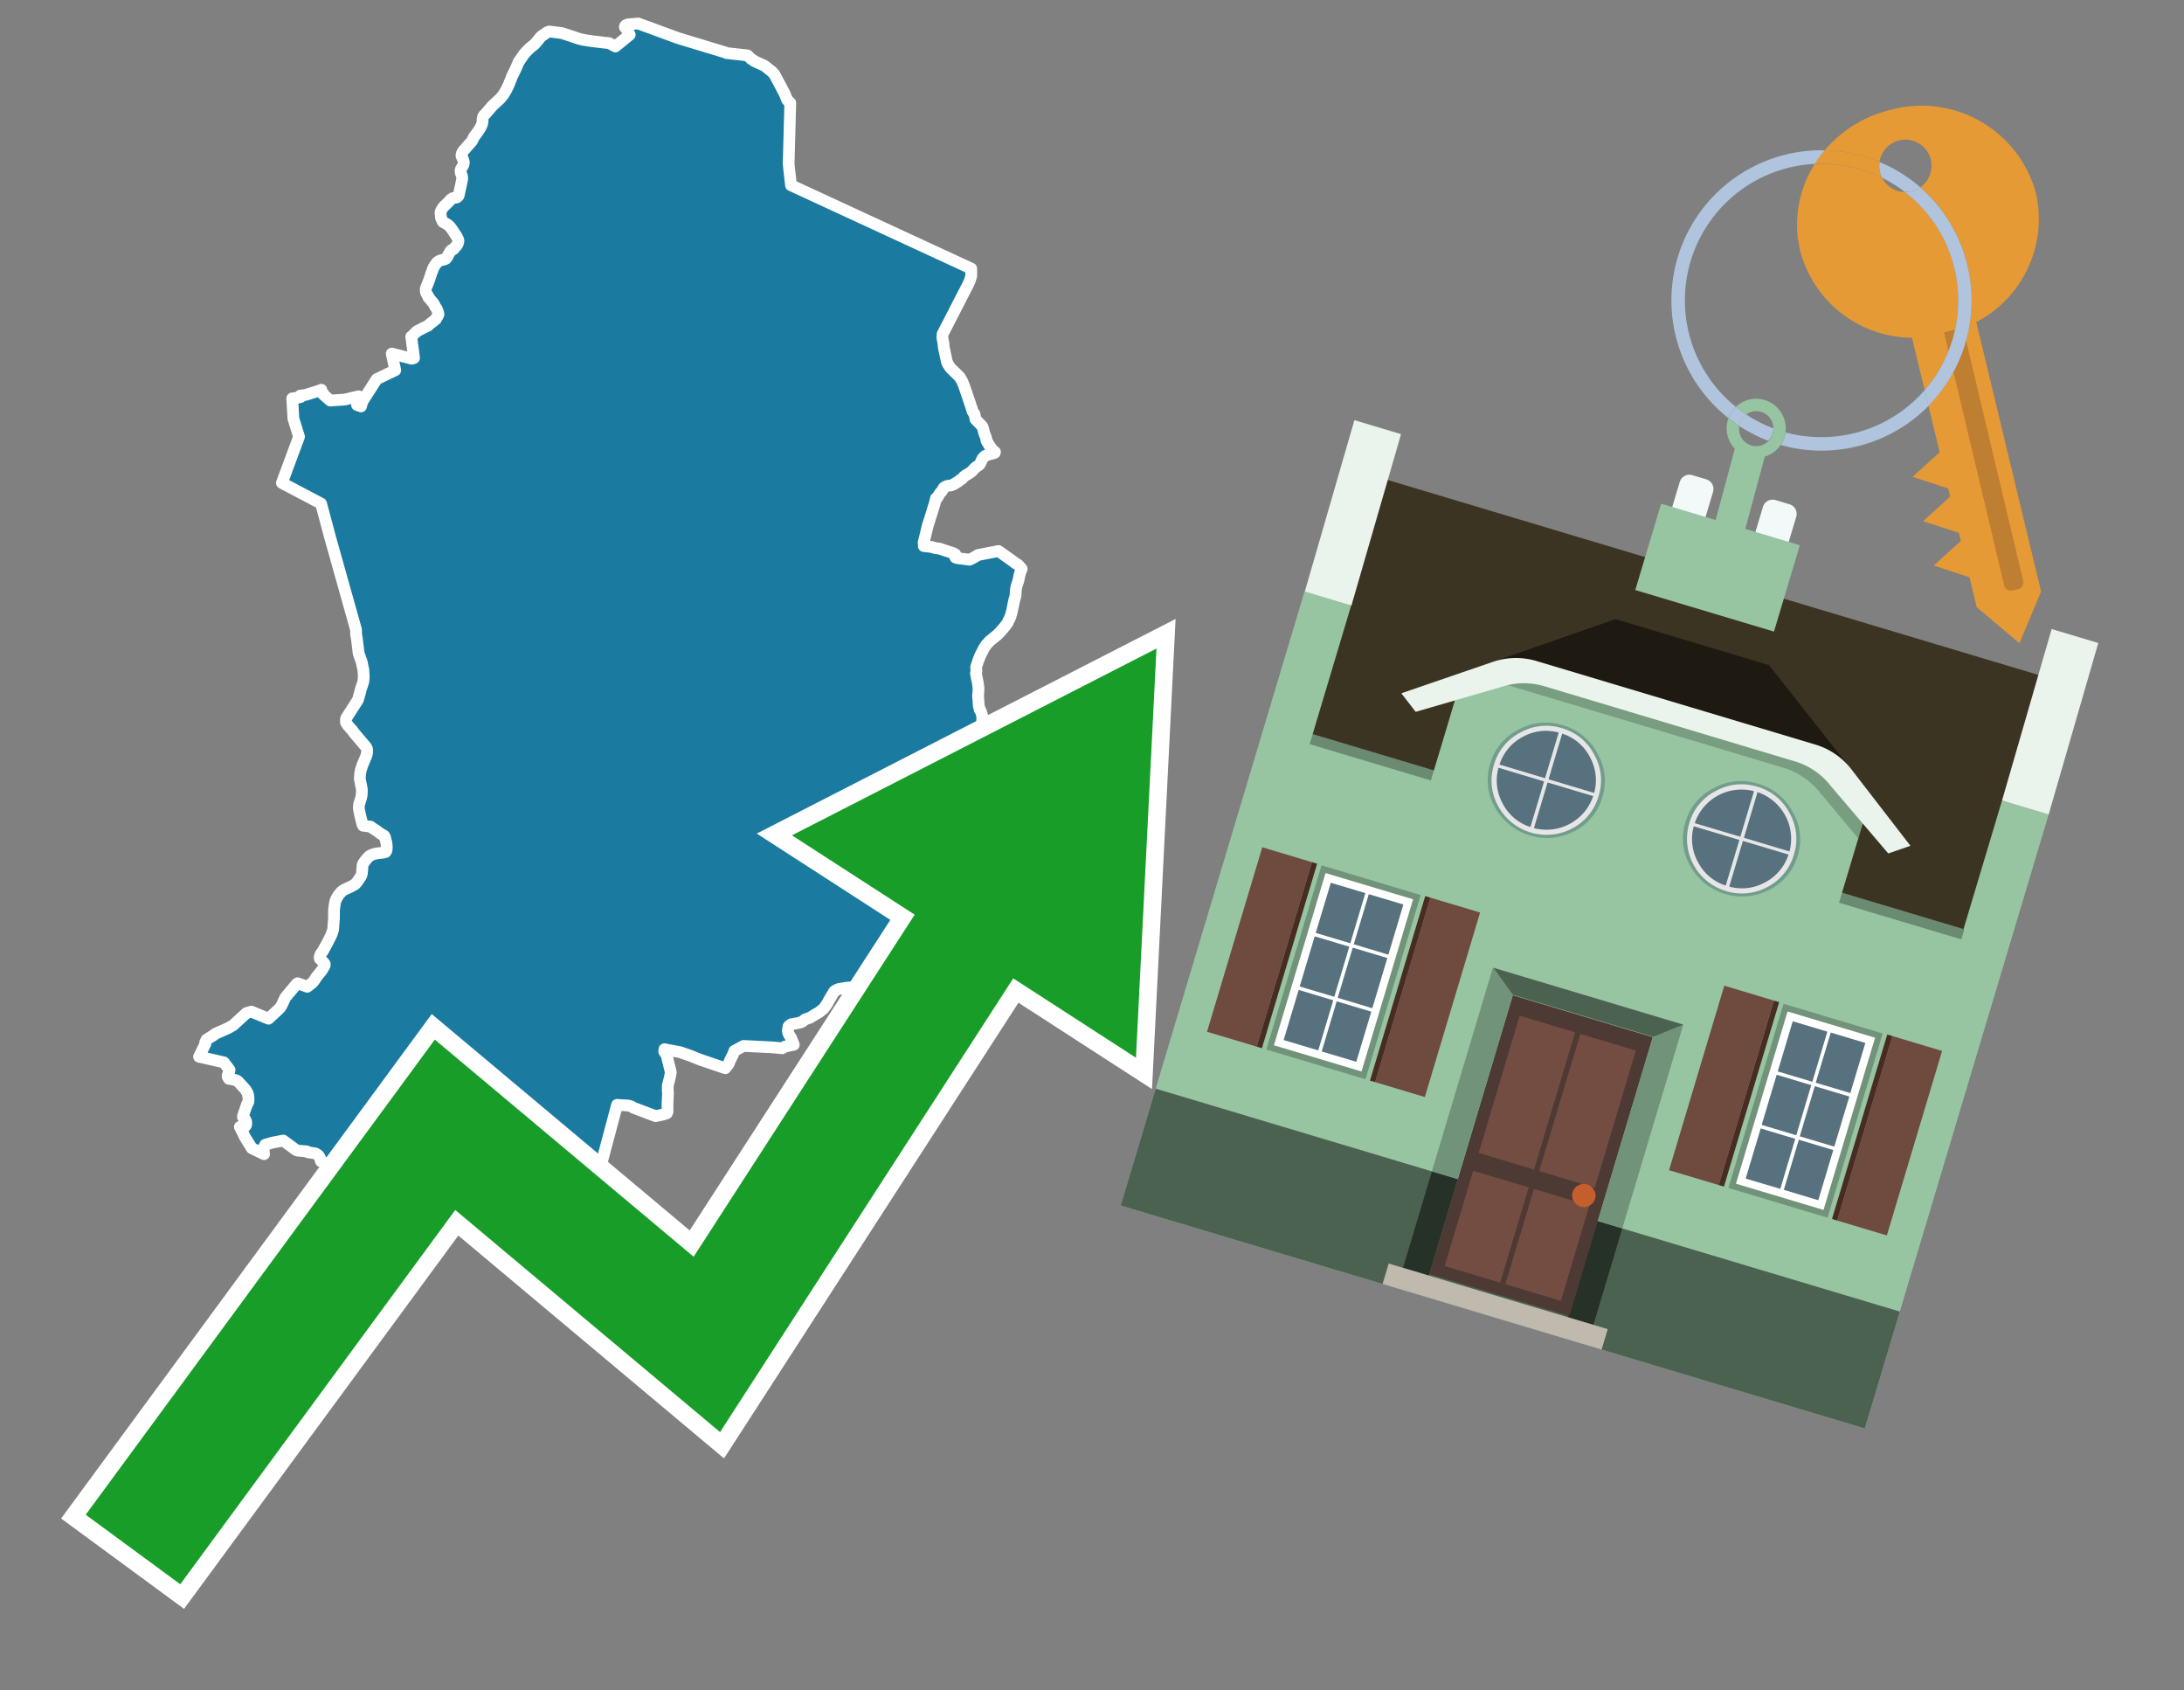
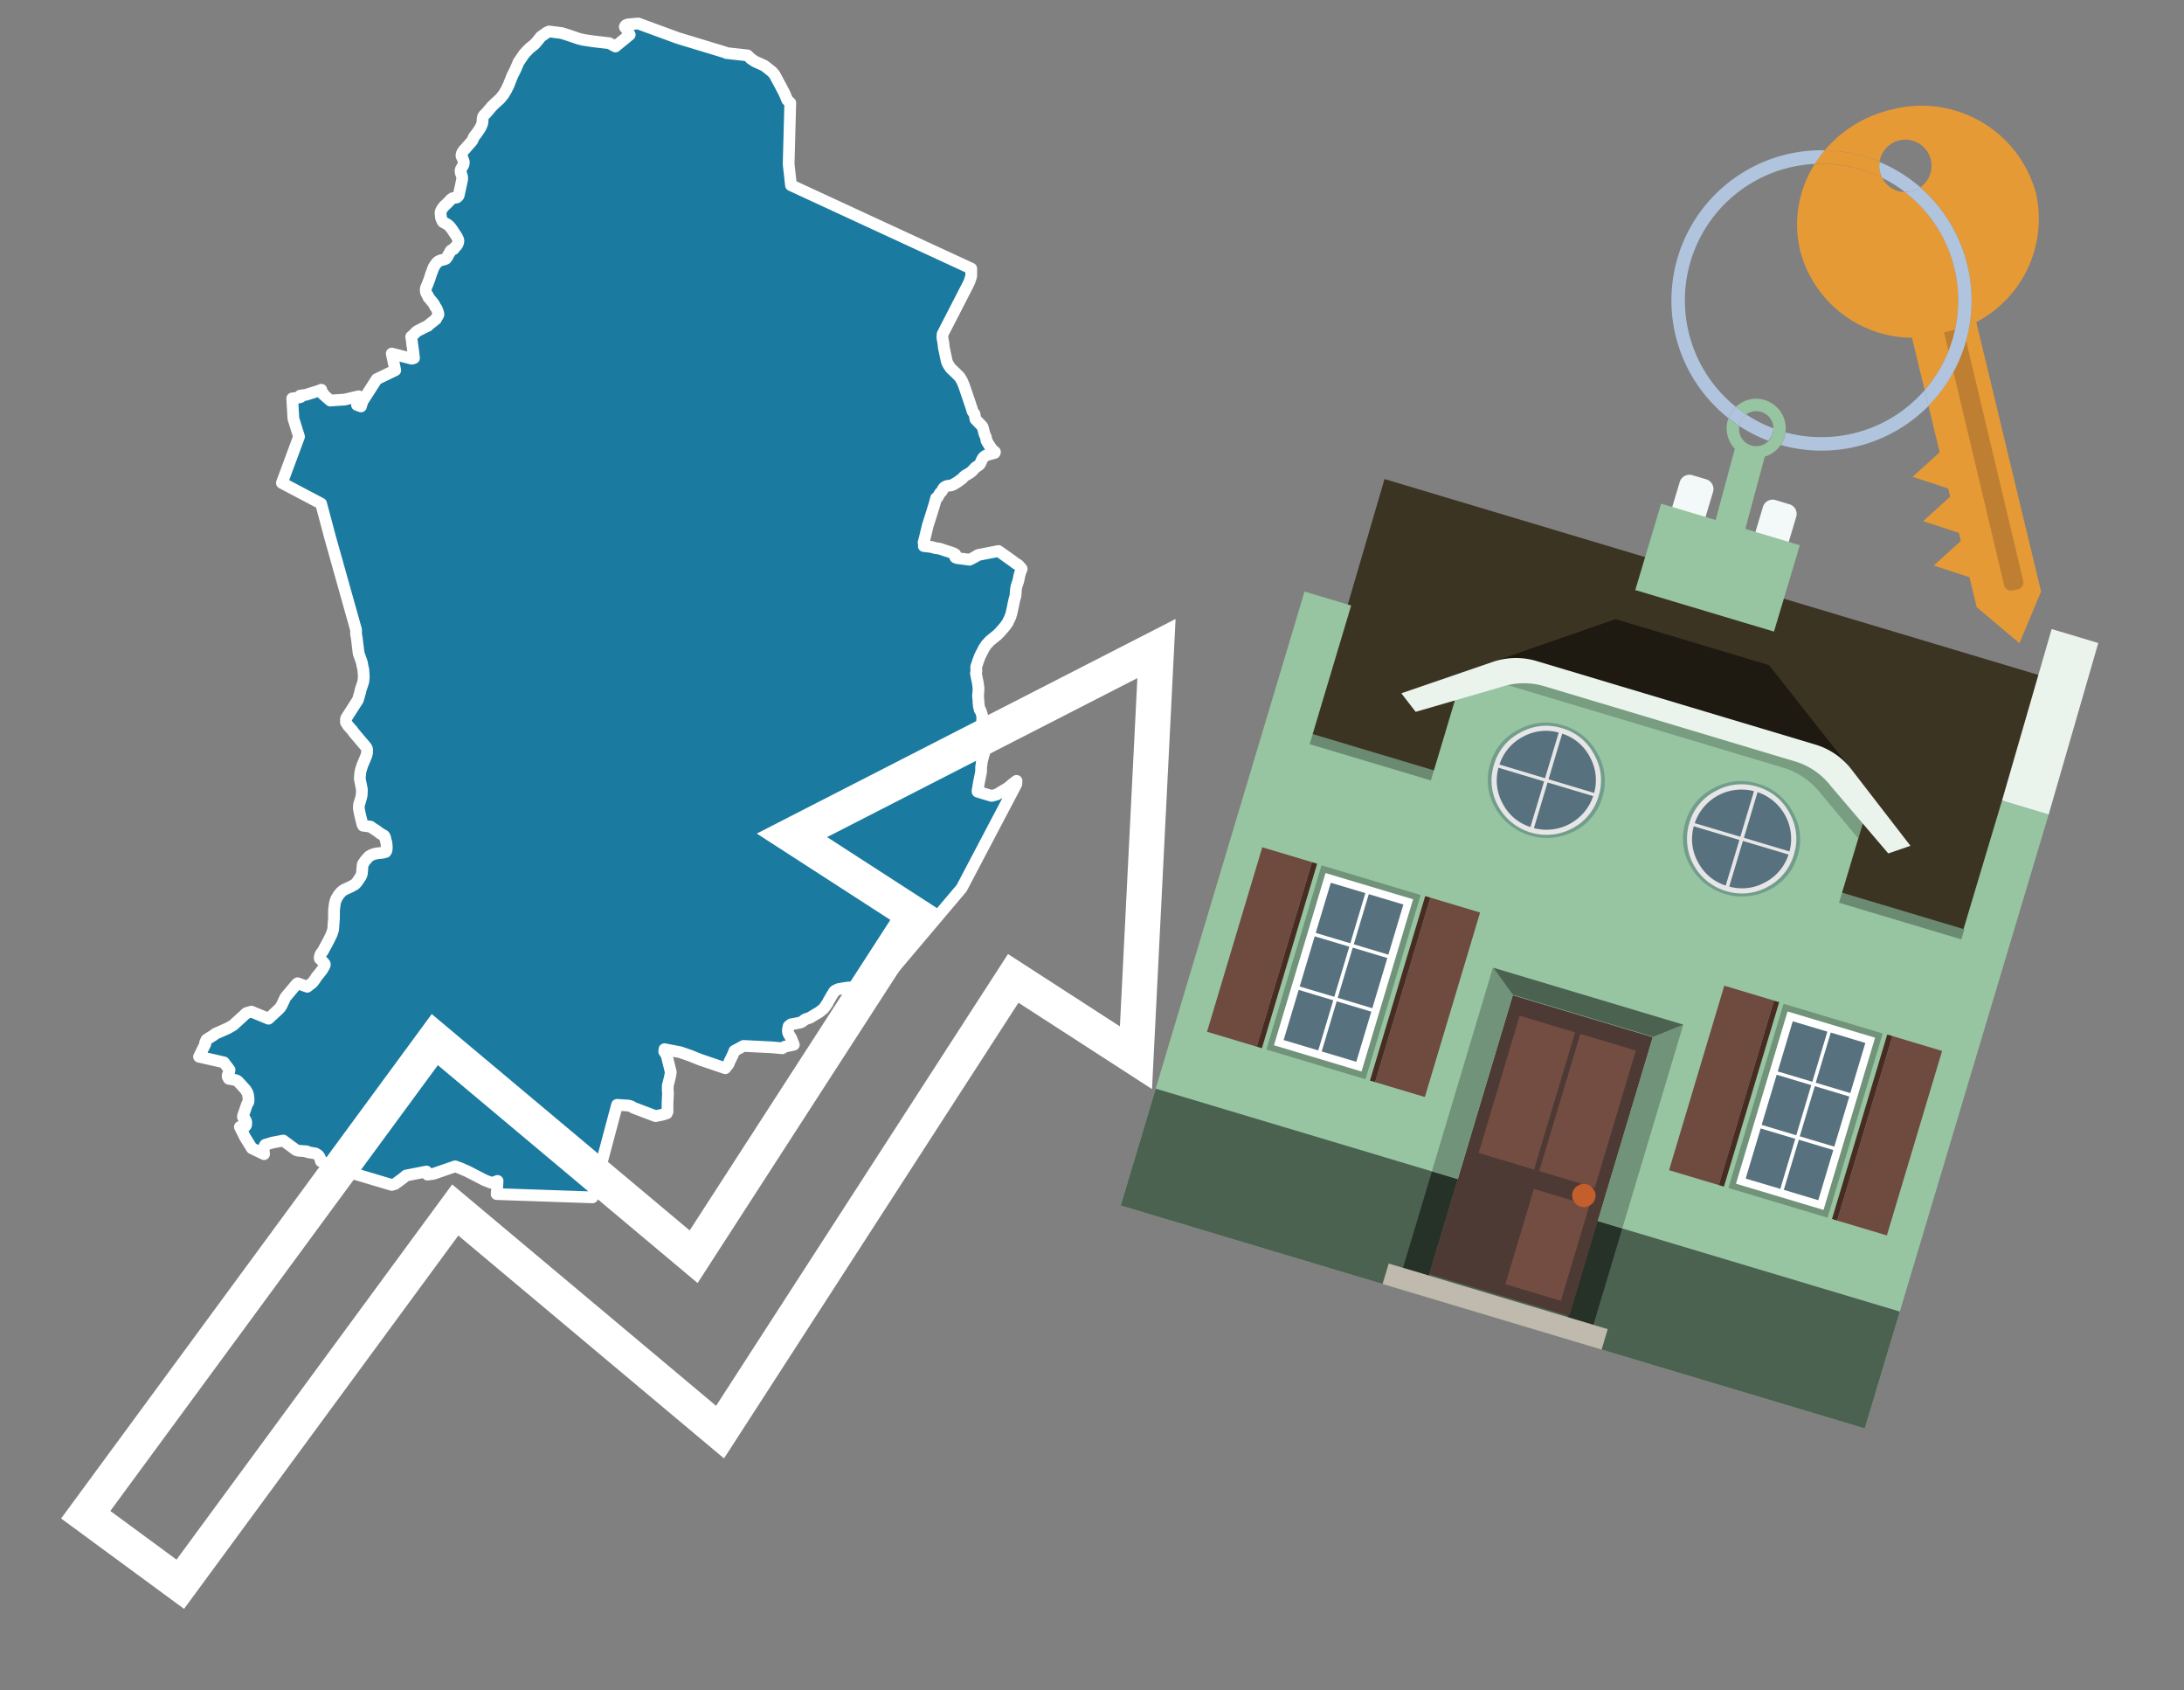
<svg xmlns="http://www.w3.org/2000/svg" id="Text" width="93.05" height="72" viewBox="0 0 93.05 72">
  <rect x="0" y="0" width="93.05" height="72" fill="#808080" stroke="none" />
  <polygon points="12.45,16.97 12.69,16.94 12.81,16.91 12.79,16.85 13.02,16.82 13.31,16.73 13.53,16.66 13.62,16.63 13.69,16.6 13.67,16.7 13.77,16.76 13.76,16.79 14.07,17.06 14.68,17.02 15.28,16.88 15.21,17.25 15.38,17.31 15.44,17.1 16.05,16.15 16.84,15.77 16.69,15.06 17.55,15.28 17.64,15.25 17.61,14.99 17.6,14.92 17.59,14.88 17.58,14.76 17.56,14.67 17.56,14.62 17.52,14.34 17.57,14.31 17.6,14.27 17.67,14.2 17.71,14.16 17.75,14.12 17.8,14.09 17.86,14.06 17.92,14.03 17.98,14 18.03,13.97 18.16,13.91 18.23,13.88 18.25,13.85 18.3,13.81 18.36,13.76 18.4,13.73 18.44,13.7 18.49,13.66 18.52,13.63 18.57,13.6 18.59,13.56 18.61,13.53 18.62,13.5 18.65,13.46 18.67,13.43 18.68,13.4 18.68,13.37 18.67,13.34 18.66,13.29 18.64,13.25 18.63,13.21 18.61,13.17 18.6,13.14 18.57,13.1 18.54,13.06 18.52,13.01 18.5,12.98 18.48,12.94 18.45,12.9 18.42,12.86 18.38,12.82 18.36,12.79 18.32,12.74 18.28,12.7 18.25,12.66 18.24,12.61 18.22,12.58 18.2,12.55 18.16,12.48 18.15,12.45 18.14,12.4 18.14,12.35 18.14,12.32 18.14,12.29 18.15,12.26 18.17,12.21 18.21,12.12 18.23,12.07 18.24,12.04 18.25,12.01 18.28,11.94 18.29,11.91 18.37,11.66 18.42,11.54 18.43,11.49 18.47,11.41 18.48,11.37 18.53,11.3 18.55,11.27 18.57,11.24 18.6,11.21 18.62,11.18 18.65,11.15 18.72,11.11 18.81,11.08 18.93,11.05 19,11.02 19.03,10.98 19.06,10.94 19.08,10.9 19.1,10.85 19.13,10.81 19.16,10.76 19.17,10.73 19.21,10.67 19.26,10.64 19.33,10.61 19.35,10.58 19.37,10.55 19.41,10.51 19.44,10.48 19.48,10.42 19.51,10.37 19.52,10.32 19.53,10.28 19.53,10.25 19.52,10.2 19.5,10.16 19.48,10.11 19.45,10.06 19.35,9.91 19.28,9.8 19.23,9.73 19.19,9.68 19.17,9.65 19.13,9.62 19.09,9.58 19.03,9.54 18.97,9.51 18.92,9.48 18.87,9.45 18.84,9.4 18.79,9.28 18.78,9.18 18.77,9.09 18.77,9.05 18.78,9.01 18.79,8.98 18.81,8.94 18.83,8.91 18.86,8.86 18.92,8.78 18.96,8.75 19.03,8.68 19.17,8.54 19.21,8.49 19.29,8.44 19.46,8.41 19.5,8.38 19.54,8.33 19.55,8.29 19.65,7.83 19.67,7.73 19.69,7.65 19.69,7.59 19.69,7.54 19.68,7.5 19.67,7.46 19.64,7.39 19.63,7.35 19.62,7.28 19.63,7.23 19.64,7.2 19.74,7.03 19.76,6.96 19.76,6.92 19.76,6.89 19.74,6.83 19.7,6.72 19.67,6.67 19.66,6.63 19.67,6.59 19.67,6.56 19.7,6.49 19.72,6.46 19.75,6.41 19.84,6.32 19.86,6.29 20.1,6.02 20.12,5.99 20.2,5.82 20.28,5.72 20.33,5.65 20.42,5.52 20.46,5.45 20.49,5.4 20.52,5.33 20.55,5.25 20.56,5.16 20.56,5.09 20.57,5.02 20.58,4.98 20.61,4.92 20.65,4.88 20.72,4.81 20.83,4.68 20.94,4.55 20.97,4.52 21.06,4.43 21.31,4.2 21.36,4.14 21.45,4.03 21.58,3.81 21.64,3.68 21.66,3.65 21.71,3.52 21.75,3.42 21.77,3.37 21.79,3.32 21.83,3.22 21.89,3.1 21.96,2.96 22.02,2.82 22.05,2.75 22.09,2.65 22.16,2.55 22.33,2.3 22.43,2.19 22.46,2.16 22.52,2.1 22.57,2.05 22.72,1.93 22.78,1.88 22.85,1.8 22.91,1.73 23.02,1.59 23.06,1.55 23.22,1.44 23.3,1.38 23.4,1.34 23.94,1.41 24.25,1.51 24.66,1.65 24.87,1.7 25.27,1.76 25.96,1.84 26.22,1.98 26.83,1.48 26.71,1.26 26.68,1.22 26.63,1.17 26.62,1.14 26.64,1.1 26.67,1.07 26.75,1.04 27.19,1 28.88,1.62 30.89,2.23 30.95,2.26 31.85,2.36 31.94,2.45 31.99,2.5 32.17,2.62 32.55,2.79 32.66,2.87 32.82,3 32.89,3.05 33,3.18 33.3,3.74 33.35,3.84 33.38,3.89 33.43,3.99 33.54,4.26 33.67,4.38 33.6,6.99 33.7,7.89 41.38,11.44 41.38,11.71 41.38,11.75 41.37,11.79 41.31,11.98 41.23,12.15 40.16,14.23 40.15,14.38 40.18,14.55 40.19,14.58 40.21,14.79 40.33,15.36 40.36,15.45 40.4,15.53 40.48,15.65 40.51,15.69 40.71,15.88 40.89,16.06 40.99,16.23 41.07,16.42 41.41,17.42 41.42,17.48 41.43,17.51 41.52,17.64 41.53,17.7 41.56,17.86 41.84,18.15 41.86,18.18 41.88,18.24 41.94,18.47 42.01,18.64 42.03,18.77 42.13,18.94 42.21,19.06 42.24,19.11 42.28,19.16 42.33,19.2 42.39,19.25 42.38,19.29 42.24,19.33 42.08,19.37 41.99,19.41 41.92,19.46 41.87,19.52 41.84,19.57 41.76,19.75 41.71,19.81 41.65,19.85 41.56,19.91 41.53,19.94 41.41,20.07 41.35,20.12 41.21,20.21 41.13,20.25 41.05,20.32 40.99,20.39 40.93,20.43 40.81,20.52 40.63,20.63 40.54,20.67 40.34,20.7 40.24,20.75 40.2,20.79 40.12,20.93 40.08,20.97 40.03,21.03 39.96,21.16 39.94,21.19 39.88,21.22 39.83,21.42 39.8,21.52 39.69,21.88 39.67,21.94 39.53,22.38 39.38,23 39.35,23.11 39.38,23.15 39.36,23.26 39.71,23.3 39.82,23.34 40.04,23.37 40.18,23.42 40.46,23.51 40.61,23.56 40.7,23.61 40.7,23.74 40.77,23.77 41.31,23.84 41.56,23.71 41.62,23.67 41.67,23.64 42.54,23.47 43.12,23.88 43.28,24 43.38,24.06 43.49,24.18 43.53,24.23 43.51,24.28 43.49,24.32 43.46,24.42 43.44,24.48 43.43,24.52 43.41,24.63 43.38,24.76 43.36,24.82 43.31,24.97 43.29,25.07 43.28,25.14 43.28,25.23 43.27,25.27 43.27,25.32 43.27,25.36 43.21,25.57 43.18,25.72 43.17,25.75 43.16,25.83 43.14,25.91 43.09,26.14 43.07,26.19 43.05,26.27 43.03,26.3 43.02,26.33 43.01,26.36 42.96,26.45 42.94,26.51 42.91,26.55 42.86,26.62 42.84,26.65 42.8,26.7 42.75,26.76 42.66,26.86 42.62,26.91 42.55,26.98 42.47,27.06 42.43,27.09 42.17,27.3 42.14,27.33 42.1,27.38 42.03,27.45 42.01,27.48 41.99,27.51 41.93,27.6 41.9,27.65 41.87,27.72 41.84,27.77 41.77,27.91 41.75,27.95 41.72,28.03 41.71,28.06 41.67,28.16 41.65,28.23 41.59,28.4 41.59,28.43 41.6,28.59 41.58,28.68 41.62,28.89 41.63,28.93 41.64,28.99 41.66,29.08 41.68,29.23 41.69,29.31 41.68,29.54 41.67,29.59 41.67,29.62 41.67,29.68 41.68,29.73 41.68,29.76 41.69,29.9 41.69,29.94 41.7,30.01 41.7,30.06 41.71,30.1 41.72,30.13 41.73,30.18 41.74,30.23 41.78,30.27 41.84,30.46 41.85,30.51 41.85,30.56 41.84,30.83 41.85,31.06 41.89,31.24 41.9,31.29 41.93,31.38 41.95,31.46 41.97,31.53 41.98,31.57 41.98,31.61 41.99,31.69 41.99,31.77 41.99,31.85 41.97,31.95 41.96,31.98 41.95,32.01 41.91,32.14 41.86,32.33 41.84,32.41 41.83,32.45 41.82,32.56 41.8,32.67 41.8,32.72 41.8,32.87 41.71,33.32 41.65,33.67 41.65,33.72 41.75,33.75 41.88,33.79 42.25,33.9 42.47,33.84 42.95,33.55 43.02,33.49 43.16,33.37 43.31,33.26 43.3,33.4 40.97,37.83 37.31,42.16 36.92,42 36.07,42.07 35.72,42.13 35.59,42.19 35.55,42.22 35.52,42.26 35.5,42.3 35.43,42.41 35.34,42.57 35.3,42.63 35.26,42.72 35.15,42.88 35.08,42.97 34.89,43.12 34.75,43.2 34.7,43.23 34.57,43.31 34.53,43.34 34.3,43.42 34.25,43.46 34.21,43.49 34.17,43.52 34.11,43.55 33.92,43.59 33.7,43.63 33.6,43.71 33.57,43.85 33.57,43.93 33.58,43.99 33.61,44.06 33.66,44.14 33.71,44.22 33.82,44.5 33.44,44.58 33.33,44.65 32.89,44.61 31.68,44.55 31.29,44.76 31.24,44.89 31.08,45.22 31.05,45.3 31.02,45.35 31,45.38 30.96,45.42 30.94,45.45 30.9,45.5 29.99,45.19 29.84,45.14 29.64,45.06 29.42,44.97 29.07,44.85 28.99,44.82 28.31,44.69 28.3,44.79 28.4,44.94 28.58,45.67 28.57,45.73 28.54,45.89 28.47,46.17 28.45,46.23 28.45,46.3 28.45,46.36 28.45,46.45 28.46,46.56 28.44,46.99 28.44,47.26 28.44,47.29 28.44,47.35 28.42,47.39 28.41,47.42 28.22,47.48 27.93,47.54 26.98,47.18 26.94,47.15 26.88,47.12 26.77,47.09 26.29,47.06 25.24,51 21.16,50.86 21.18,50.61 21.2,50.3 21.06,50.35 20.93,50.38 20.65,50.27 20.55,50.22 20.38,50.13 20.05,49.96 19.87,49.87 19.77,49.83 19.69,49.79 19.48,49.71 19.39,49.68 18.46,50 18.21,50.03 18.17,49.9 17.3,50.07 17.17,50.18 16.83,50.43 16.69,50.47 14.88,49.93 13.67,49.46 13.63,49.31 13.59,49.24 13.54,49.19 13.44,49.13 13.26,49.1 13.09,49.07 13.07,49.04 12.68,49.01 12.61,48.98 12.12,48.62 12.07,48.58 11.6,48.67 11.3,48.76 11.24,48.87 11.23,48.95 11.25,49.16 10.73,48.91 10.44,48.44 10.3,48.16 10.22,48 10.45,47.97 10.48,47.93 10.49,47.88 10.49,47.78 10.48,47.75 10.46,47.71 10.44,47.67 10.36,47.6 10.35,47.57 10.36,47.51 10.53,47.02 10.58,46.95 10.59,46.84 10.59,46.78 10.58,46.73 10.57,46.63 10.56,46.6 10.53,46.52 10.5,46.48 10.47,46.42 10.15,46.07 10.1,46.03 9.98,45.99 9.75,45.95 9.7,45.86 9.7,45.83 9.7,45.8 9.77,45.63 9.78,45.57 9.54,45.25 8.48,45.01 8.75,44.46 8.74,44.41 8.8,44.28 9.09,44.1 9.18,44.03 9.34,43.96 9.72,43.79 9.93,43.67 10.5,43.15 10.71,43.09 11.44,43.39 11.83,43.03 11.93,42.93 11.99,42.84 12.01,42.8 12.16,42.48 12.64,41.91 12.68,41.88 13.09,42.03 13.32,41.85 13.35,41.81 13.41,41.73 13.44,41.69 13.46,41.64 13.51,41.58 13.56,41.52 13.64,41.42 13.72,41.32 13.83,41.13 13.84,41.08 13.83,41.05 13.79,41 13.69,40.89 13.63,40.84 13.62,40.8 13.62,40.76 13.64,40.7 13.65,40.66 13.7,40.58 13.74,40.54 14,40.06 14.14,39.77 14.16,39.69 14.18,39.65 14.19,39.6 14.2,39.52 14.21,39.35 14.23,39.11 14.23,39.06 14.23,39.03 14.23,38.86 14.23,38.78 14.25,38.6 14.27,38.47 14.28,38.42 14.32,38.3 14.4,38.16 14.45,38.09 14.48,38.06 14.5,38.03 14.55,37.98 14.6,37.94 14.64,37.91 14.7,37.88 14.96,37.76 15.01,37.73 15.12,37.67 15.15,37.64 15.22,37.56 15.32,37.41 15.38,37.32 15.41,37.24 15.42,37.19 15.45,36.84 15.47,36.79 15.49,36.76 15.56,36.66 15.61,36.6 15.68,36.52 15.73,36.47 15.82,36.42 15.92,36.38 16.05,36.35 16.31,36.32 16.43,36.29 16.46,36.24 16.47,36.21 16.48,36.1 16.47,35.95 16.46,35.89 16.42,35.74 16.41,35.68 16.39,35.63 16.36,35.59 16.23,35.52 16.01,35.36 15.93,35.31 15.82,35.24 15.79,35.21 15.47,35.17 15.44,35.11 15.34,34.7 15.32,34.61 15.29,34.44 15.29,34.39 15.29,34.33 15.3,34.26 15.31,34.22 15.33,34.17 15.34,34.13 15.38,34 15.41,33.87 15.42,33.63 15.41,33.58 15.33,33.18 15.33,33.14 15.35,32.91 15.37,32.81 15.44,32.59 15.6,32.21 15.63,32.11 15.64,32.05 15.64,31.92 15.63,31.88 15.59,31.81 15.08,31.21 15.01,31.11 14.9,30.99 14.83,30.91 14.81,30.88 14.76,30.8 14.74,30.77 14.74,30.73 14.74,30.68 14.74,30.64 14.75,30.59 15.23,29.84 15.25,29.81 15.35,29.46 15.37,29.36 15.43,29.19 15.48,29.03 15.5,28.84 15.48,28.52 15.43,28.31 15.43,28.27 15.41,28.2 15.38,28.11 15.28,27.83 15.2,27.17 15.17,27.01 15.17,26.83 15.16,26.79 14.07,22.91 13.68,21.45 12.01,20.57 12.74,18.6 12.5,17.83 " fill="#1b7aa0" stroke="#fff" stroke-linejoin="round" stroke-width="0.5" />
  <polygon points="49.272 27.624 33.741 35.58 38.97 38.959 29.553 53.529 18.525 44.281 3.652 64.518 7.681 67.479 19.396 51.538 30.678 60.999 43.169 41.673 48.398 45.053 49.272 27.624" fill="none" stroke="#fff" stroke-miterlimit="10" stroke-width="1.5" />
-   <polygon points="49.272 27.624 33.741 35.58 38.97 38.959 29.553 53.529 18.525 44.281 3.652 64.518 7.681 67.479 19.396 51.538 30.678 60.999 43.169 41.673 48.398 45.053 49.272 27.624" fill="#179d28" />
  <path d="M80.19,7.577a1.16,1.16,0,0,1-.094-.251,1.114,1.114,0,0,1-.018-.429A6.367,6.367,0,0,0,77.743,6.4a5.269,5.269,0,0,0-.423.577c.1,0,.192-.007.288-.007A5.794,5.794,0,0,1,80.19,7.577Z" fill="#e69a35" />
  <path d="M77.608,6.4A6.394,6.394,0,0,0,73.64,17.81a1.26,1.26,0,0,1,.317-.48A5.821,5.821,0,0,1,77.32,6.981a5.269,5.269,0,0,1,.423-.577Z" fill="#b0c4de" />
  <path d="M84.2,13.72a4.962,4.962,0,0,0,2.545-5.48,5.047,5.047,0,0,0-6.179-3.566A5.322,5.322,0,0,0,77.743,6.4a6.367,6.367,0,0,1,2.335.493,1.114,1.114,0,1,1,1.736,1.084,6.392,6.392,0,0,1,.347,9.3l.479,1.985-.438.4-.716.648.92.3.6.2.082.341-.438.4-.716.648.92.3.605.2.082.341-.438.4-.716.649.92.3.605.2.307,1.274,1.821,1.534.921-2.2Z" fill="#e69a35" />
  <path d="M81.154,8.179a1.115,1.115,0,0,1-.964-.6,5.794,5.794,0,0,0-2.582-.6c-.1,0-.192,0-.288.007a4.783,4.783,0,0,0-.625,3.685,4.962,4.962,0,0,0,4.765,3.715L82,16.617a5.82,5.82,0,0,0-.846-8.438Z" fill="#e69a35" />
  <path d="M74.1,18.142a6.386,6.386,0,0,0,1.232.63.73.73,0,0,0,.224-.527h0a5.783,5.783,0,0,1-1.159-.593A.733.733,0,0,0,74.1,18.142Z" fill="#b0c4de" />
  <path d="M74.4,17.652q-.228-.152-.44-.322a1.26,1.26,0,0,0-.317.48c.148.117.3.228.46.332A.733.733,0,0,1,74.4,17.652Z" fill="#b0c4de" />
  <path d="M74.824,16.984a1.257,1.257,0,0,0-.867.346c.141.114.288.222.44.322a.731.731,0,0,1,1.159.593h0a.732.732,0,1,1-1.463,0,.7.7,0,0,1,.007-.1c-.158-.1-.312-.215-.46-.332a1.258,1.258,0,0,0,.273,1.3l-.979,3.635,1.275.341.98-3.639a1.266,1.266,0,0,0,.681-.5,1.249,1.249,0,0,0,.2-.538,1.328,1.328,0,0,0,.012-.168A1.262,1.262,0,0,0,74.824,16.984Z" fill="#97c4a1" />
  <path d="M85.974,25.1l-.226.053a.3.3,0,0,1-.362-.223l-2.56-10.777.81-.193L86.2,24.736A.3.3,0,0,1,85.974,25.1Z" fill="#bf7f32" />
  <path d="M80.1,7.326a1.16,1.16,0,0,0,.094.251,5.833,5.833,0,0,1,.964.6,1.137,1.137,0,0,0,.287-.031,1.108,1.108,0,0,0,.373-.167A6.371,6.371,0,0,0,80.078,6.9,1.114,1.114,0,0,0,80.1,7.326Z" fill="#b0c4de" />
  <path d="M77.608,18.618a5.836,5.836,0,0,1-1.534-.2,1.24,1.24,0,0,1-.2.537,6.4,6.4,0,0,0,6.291-1.666L82,16.617A5.807,5.807,0,0,1,77.608,18.618Z" fill="#b0c4de" />
  <path d="M81.814,7.981a1.108,1.108,0,0,1-.373.167,1.137,1.137,0,0,1-.287.031A5.82,5.82,0,0,1,82,16.617l.161.667a6.392,6.392,0,0,0-.347-9.3Z" fill="#b0c4de" />
  <polygon points="83.79 39.753 55.78 31.364 58.988 20.404 86.964 28.783 83.79 39.753 83.79 39.753" fill="#3c3422" fill-rule="evenodd" />
  <polygon points="81.705 53.32 87.284 34.692 85.297 34.097 83.656 39.575 55.926 31.269 57.567 25.791 55.579 25.196 47.746 51.348 79.451 60.844 81.705 53.32" fill="#97c4a1" fill-rule="evenodd" />
  <rect x="69.522" y="21.148" width="0.444" height="28.983" transform="translate(15.592 92.226) rotate(-73.326)" opacity="0.3" />
  <polygon points="87.284 34.692 85.297 34.097 87.411 26.793 89.398 27.388 87.284 34.692 87.284 34.692" fill="#eaf3ec" fill-rule="evenodd" />
-   <polygon points="57.578 25.794 55.591 25.199 57.705 17.896 59.692 18.491 57.578 25.794 57.578 25.794" fill="#eaf3ec" fill-rule="evenodd" />
  <polygon points="79.451 60.844 80.943 55.865 49.238 46.369 47.747 51.348 79.451 60.844 79.451 60.844" fill="#4c6251" fill-rule="evenodd" />
  <path d="M71.566,20.528l-.522,1.743,1.418.425.523-1.744a.432.432,0,0,0-.289-.536l-.593-.177A.431.431,0,0,0,71.566,20.528Z" fill="#f3f9f8" fill-rule="evenodd" />
  <path d="M75.111,21.589l-.522,1.743,1.418.425.522-1.743a.43.43,0,0,0-.289-.536l-.593-.178A.43.43,0,0,0,75.111,21.589Z" fill="#f3f9f8" fill-rule="evenodd" />
  <polygon points="75.368 28.329 68.829 26.37 63.807 28.121 78.733 32.591 75.368 28.329" fill="#1e1a11" />
  <polygon points="78.248 32.422 64.442 28.287 62.236 28.998 60.064 36.247 77.453 41.455 79.651 34.116 78.248 32.422" fill="#97c4a1" />
  <path d="M77.74,32.516S65.088,28.725,65,28.7l-.938.43,11.892,3.562a3.175,3.175,0,0,1,1.532,1l1.685,2.02.327-1.09Z" fill-rule="evenodd" opacity="0.2" />
  <path d="M77.35,31.716,65.458,28.154a3.041,3.041,0,0,0-1.854.037l-3.9,1.339.611.79,3.626-1.054a3.045,3.045,0,0,1,1.855-.037l10.673,3.2A3.028,3.028,0,0,1,78,33.477l2.45,2.874.945-.325-2.518-3.26A3.036,3.036,0,0,0,77.35,31.716Z" fill="#eaf3ec" />
  <polygon points="76.683 23.223 70.773 21.453 69.671 25.132 75.581 26.902 76.683 23.223 76.683 23.223" fill="#97c4a1" fill-rule="evenodd" />
  <g id="Symbol_9_0_Layer2_0_MEMBER_8_MEMBER_21_MEMBER_0_FILL" data-name="Symbol 9 0 Layer2 0 MEMBER 8 MEMBER 21 MEMBER 0 FILL">
    <path d="M66.584,30.892a2.39,2.39,0,0,0-1.891.189,2.317,2.317,0,0,0-1.2,1.448A2.345,2.345,0,0,0,63.7,34.4a2.528,2.528,0,0,0,3.367,1.008,2.339,2.339,0,0,0,1.2-1.447,2.313,2.313,0,0,0-.208-1.87A2.394,2.394,0,0,0,66.584,30.892Z" fill="#729d8c" />
  </g>
  <g id="Symbol_9_0_Layer2_0_MEMBER_8_MEMBER_21_MEMBER_1_FILL" data-name="Symbol 9 0 Layer2 0 MEMBER 8 MEMBER 21 MEMBER 1 FILL">
    <path d="M66.547,31.016a2.241,2.241,0,0,0-1.769.185,2.213,2.213,0,0,0-1.127,1.376,2.239,2.239,0,0,0,.185,1.768,2.341,2.341,0,0,0,3.145.942,2.234,2.234,0,0,0,1.126-1.376,2.207,2.207,0,0,0-.185-1.768A2.237,2.237,0,0,0,66.547,31.016Z" fill="#e6e6e6" />
  </g>
  <g id="Symbol_9_0_Layer2_0_MEMBER_8_MEMBER_21_MEMBER_2_MEMBER_0_FILL" data-name="Symbol 9 0 Layer2 0 MEMBER 8 MEMBER 21 MEMBER 2 MEMBER 0 FILL">
    <path d="M65.787,33.284,63.843,32.7a2.036,2.036,0,0,0,.186,1.539,2.015,2.015,0,0,0,1.175.986Z" fill="#58717f" />
  </g>
  <g id="Symbol_9_0_Layer2_0_MEMBER_8_MEMBER_21_MEMBER_2_MEMBER_1_FILL" data-name="Symbol 9 0 Layer2 0 MEMBER 8 MEMBER 21 MEMBER 2 MEMBER 1 FILL">
    <path d="M65.827,33.148l.582-1.944a2.01,2.01,0,0,0-1.523.178,2.037,2.037,0,0,0-1,1.183Z" fill="#58717f" />
  </g>
  <g id="Symbol_9_0_Layer2_0_MEMBER_8_MEMBER_21_MEMBER_2_MEMBER_2_FILL" data-name="Symbol 9 0 Layer2 0 MEMBER 8 MEMBER 21 MEMBER 2 MEMBER 2 FILL">
    <path d="M67.878,33.91l-1.943-.582-.582,1.944a2.1,2.1,0,0,0,2.525-1.362Z" fill="#58717f" />
  </g>
  <g id="Symbol_9_0_Layer2_0_MEMBER_8_MEMBER_21_MEMBER_2_MEMBER_3_FILL" data-name="Symbol 9 0 Layer2 0 MEMBER 8 MEMBER 21 MEMBER 2 MEMBER 3 FILL">
    <path d="M66.558,31.249l-.582,1.943,1.943.582a2.031,2.031,0,0,0-.186-1.539A2.009,2.009,0,0,0,66.558,31.249Z" fill="#58717f" />
  </g>
  <g id="Symbol_9_0_Layer2_0_MEMBER_8_MEMBER_21_MEMBER_0_FILL-2" data-name="Symbol 9 0 Layer2 0 MEMBER 8 MEMBER 21 MEMBER 0 FILL">
    <path d="M74.9,33.384a2.4,2.4,0,0,0-1.891.189,2.316,2.316,0,0,0-1.2,1.448,2.341,2.341,0,0,0,.209,1.87A2.527,2.527,0,0,0,75.387,37.9a2.345,2.345,0,0,0,1.2-1.447,2.314,2.314,0,0,0-.209-1.87A2.389,2.389,0,0,0,74.9,33.384Z" fill="#729d8c" />
  </g>
  <g id="Symbol_9_0_Layer2_0_MEMBER_8_MEMBER_21_MEMBER_1_FILL-2" data-name="Symbol 9 0 Layer2 0 MEMBER 8 MEMBER 21 MEMBER 1 FILL">
    <path d="M74.867,33.508a2.239,2.239,0,0,0-1.768.185,2.21,2.21,0,0,0-1.127,1.376,2.316,2.316,0,0,0,1.564,2.883,2.261,2.261,0,0,0,1.765-.173A2.237,2.237,0,0,0,76.428,36.4a2.209,2.209,0,0,0-.185-1.769A2.239,2.239,0,0,0,74.867,33.508Z" fill="#e6e6e6" />
  </g>
  <g id="Symbol_9_0_Layer2_0_MEMBER_8_MEMBER_21_MEMBER_2_MEMBER_0_FILL-2" data-name="Symbol 9 0 Layer2 0 MEMBER 8 MEMBER 21 MEMBER 2 MEMBER 0 FILL">
    <path d="M74.107,35.776l-1.943-.582a2.031,2.031,0,0,0,.186,1.539,2.009,2.009,0,0,0,1.175.986Z" fill="#58717f" />
  </g>
  <g id="Symbol_9_0_Layer2_0_MEMBER_8_MEMBER_21_MEMBER_2_MEMBER_1_FILL-2" data-name="Symbol 9 0 Layer2 0 MEMBER 8 MEMBER 21 MEMBER 2 MEMBER 1 FILL">
    <path d="M74.148,35.64,74.73,33.7a2.1,2.1,0,0,0-2.525,1.362Z" fill="#58717f" />
  </g>
  <g id="Symbol_9_0_Layer2_0_MEMBER_8_MEMBER_21_MEMBER_2_MEMBER_2_FILL-2" data-name="Symbol 9 0 Layer2 0 MEMBER 8 MEMBER 21 MEMBER 2 MEMBER 2 FILL">
    <path d="M76.2,36.4l-1.943-.582-.582,1.944a2.015,2.015,0,0,0,1.523-.178A2.036,2.036,0,0,0,76.2,36.4Z" fill="#58717f" />
  </g>
  <g id="Symbol_9_0_Layer2_0_MEMBER_8_MEMBER_21_MEMBER_2_MEMBER_3_FILL-2" data-name="Symbol 9 0 Layer2 0 MEMBER 8 MEMBER 21 MEMBER 2 MEMBER 3 FILL">
    <path d="M74.879,33.741,74.3,35.684l1.943.582a2.1,2.1,0,0,0-1.361-2.525Z" fill="#58717f" />
  </g>
  <polygon points="51.426 43.946 53.542 44.58 55.896 36.723 53.78 36.089 51.426 43.946 51.426 43.946" fill="#6e4a3f" fill-rule="evenodd" />
  <polygon points="53.542 44.58 53.764 44.647 56.117 36.789 55.896 36.723 53.542 44.58 53.542 44.58" fill="#482b22" fill-rule="evenodd" />
  <polygon points="60.706 46.726 58.59 46.092 60.943 38.235 63.059 38.868 60.706 46.726 60.706 46.726" fill="#6e4a3f" fill-rule="evenodd" />
  <polygon points="58.59 46.092 58.368 46.026 60.722 38.168 60.943 38.235 58.59 46.092 58.59 46.092" fill="#482b22" fill-rule="evenodd" />
  <rect x="53.146" y="39.209" width="8.19" height="4.408" transform="translate(1.145 84.365) rotate(-73.326)" fill="#719379" />
  <polygon points="60.205 38.304 56.474 37.187 54.277 44.522 58.008 45.639 60.205 38.304 60.205 38.304" fill="#fff" fill-rule="evenodd" />
  <path d="M59.792,38.527l-.64,2.136-1.474-.442.639-2.135,1.475.441Zm-1.621-.485-.64,2.136-1.474-.442L56.7,37.6l1.474.442Zm-2.158,1.84,1.475.441-.64,2.136-1.474-.441.639-2.136Zm-.683,2.282,1.474.441-.639,2.136L54.69,44.3l.64-2.135Zm.981,2.621.639-2.136,1.475.442-.64,2.135-1.474-.441Zm2.158-1.84L56.994,42.5l.64-2.136,1.474.442-.639,2.136Z" fill="#58717f" fill-rule="evenodd" />
  <polygon points="80.39 52.621 78.274 51.988 80.628 44.13 82.743 44.764 80.39 52.621 80.39 52.621" fill="#6e4a3f" fill-rule="evenodd" />
  <polygon points="78.274 51.988 78.053 51.921 80.406 44.064 80.628 44.13 78.274 51.988 78.274 51.988" fill="#482b22" fill-rule="evenodd" />
  <polygon points="71.111 49.842 73.227 50.476 75.58 42.619 73.464 41.985 71.111 49.842 71.111 49.842" fill="#6e4a3f" fill-rule="evenodd" />
  <polygon points="73.227 50.476 73.448 50.542 75.802 42.685 75.58 42.619 73.227 50.476 73.227 50.476" fill="#482b22" fill-rule="evenodd" />
  <rect x="72.83" y="45.105" width="8.19" height="4.408" transform="translate(9.534 107.426) rotate(-73.326)" fill="#719379" />
  <polygon points="76.159 43.083 79.889 44.2 77.692 51.535 73.962 50.418 76.159 43.083 76.159 43.083" fill="#fff" fill-rule="evenodd" />
  <path d="M76.381,43.5l1.475.442-.64,2.135-1.475-.441.64-2.136ZM78,43.981l1.474.442-.64,2.136-1.474-.442L78,43.981Zm.791,2.724-.64,2.135L76.679,48.4l.64-2.136,1.474.442Zm-.684,2.282-.639,2.135L76,50.68l.64-2.135,1.474.442Zm-2.26,1.65L74.375,50.2l.639-2.135,1.475.441-.64,2.136Zm-.791-2.724.64-2.135,1.474.441-.639,2.136-1.475-.442Z" fill="#58717f" fill-rule="evenodd" />
  <polygon points="67.888 56.431 69.118 52.323 68.019 51.994 66.789 56.102 67.888 56.431 67.888 56.431" fill="#263128" fill-rule="evenodd" />
  <polygon points="60.877 54.331 62.108 50.223 61.007 49.894 59.776 54.002 60.877 54.331 60.877 54.331" fill="#263128" fill-rule="evenodd" />
  <g id="Symbol_9_0_Layer2_0_MEMBER_8_MEMBER_12_MEMBER_0_FILL" data-name="Symbol 9 0 Layer2 0 MEMBER 8 MEMBER 12 MEMBER 0 FILL">
    <path d="M70.418,44.178l-5.965-1.786L60.9,54.27l5.964,1.786Z" fill="#4e3a34" />
  </g>
  <g id="Symbol_9_0_Layer2_0_MEMBER_8_MEMBER_12_MEMBER_1_MEMBER_0_FILL" data-name="Symbol 9 0 Layer2 0 MEMBER 8 MEMBER 12 MEMBER 1 MEMBER 0 FILL">
    <path d="M65.358,49.815l1.75-5.843-2.363-.708L63,49.107Z" fill="#744d42" />
  </g>
  <g id="Symbol_9_0_Layer2_0_MEMBER_8_MEMBER_12_MEMBER_1_MEMBER_1_FILL" data-name="Symbol 9 0 Layer2 0 MEMBER 8 MEMBER 12 MEMBER 1 MEMBER 1 FILL">
    <path d="M67.331,44.039l-1.75,5.842,2.364.708,1.75-5.842Z" fill="#744d42" />
  </g>
  <g id="Symbol_9_0_Layer2_0_MEMBER_8_MEMBER_12_MEMBER_2_MEMBER_0_FILL" data-name="Symbol 9 0 Layer2 0 MEMBER 8 MEMBER 12 MEMBER 2 MEMBER 0 FILL">
-     <path d="M63.915,54.633l1.215-4.058-2.363-.707-1.215,4.057Z" fill="#744d42" />
-   </g>
+     </g>
  <g id="Symbol_9_0_Layer2_0_MEMBER_8_MEMBER_12_MEMBER_2_MEMBER_1_FILL" data-name="Symbol 9 0 Layer2 0 MEMBER 8 MEMBER 12 MEMBER 2 MEMBER 1 FILL">
    <path d="M66.5,55.407l1.215-4.057-2.363-.708L64.138,54.7Z" fill="#744d42" />
  </g>
  <g id="Symbol_9_0_Layer2_0_MEMBER_8_MEMBER_13_FILL" data-name="Symbol 9 0 Layer2 0 MEMBER 8 MEMBER 13 FILL">
    <path d="M67.959,51.058a.439.439,0,0,0-.045-.367.487.487,0,0,0-.669-.2.445.445,0,0,0-.239.282.457.457,0,0,0,.041.378.481.481,0,0,0,.293.242.459.459,0,0,0,.377-.042A.453.453,0,0,0,67.959,51.058Z" fill="#c35e2d" />
  </g>
  <g id="Symbol_9_0_Layer2_0_MEMBER_8_MEMBER_14_FILL" data-name="Symbol 9 0 Layer2 0 MEMBER 8 MEMBER 14 FILL">
    <path d="M64.557,42.047l-.951-.833-2.6,8.68,1.1.329Z" fill="#719379" />
  </g>
  <g id="Symbol_9_0_Layer2_0_MEMBER_8_MEMBER_15_FILL" data-name="Symbol 9 0 Layer2 0 MEMBER 8 MEMBER 15 FILL">
    <path d="M71.718,43.643l-1.2.19L68.072,52.01l1.046.313Z" fill="#719379" />
  </g>
  <g id="Symbol_9_0_Layer2_0_MEMBER_8_MEMBER_16_FILL" data-name="Symbol 9 0 Layer2 0 MEMBER 8 MEMBER 16 FILL">
    <path d="M63.627,41.22l.836,1.156,5.961,1.786,1.294-.519Z" fill="#4c6251" />
  </g>
  <polygon points="58.905 54.69 59.166 53.819 68.498 56.614 68.237 57.485 58.905 54.69 58.905 54.69" fill="#c0b9ad" fill-rule="evenodd" />
</svg>